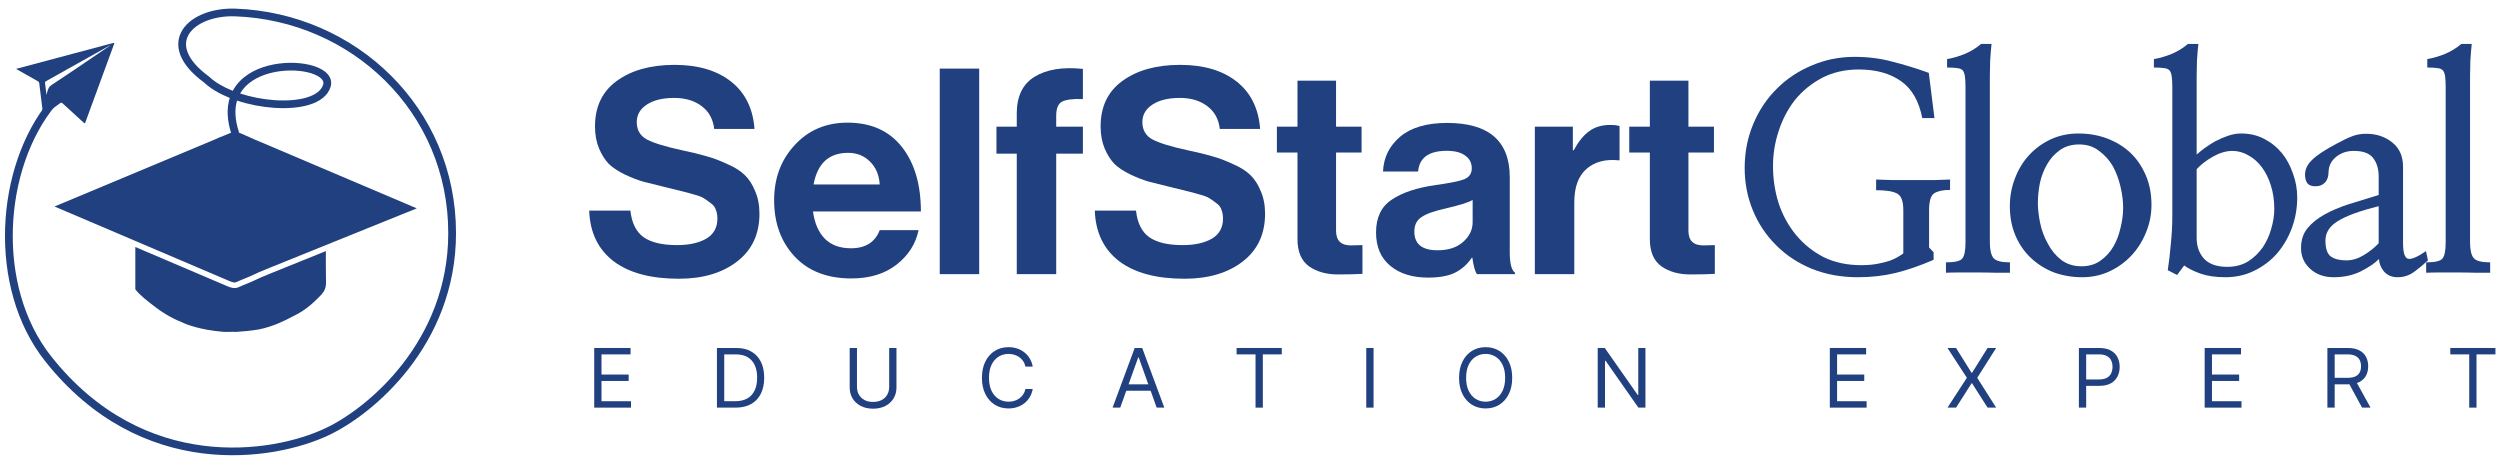
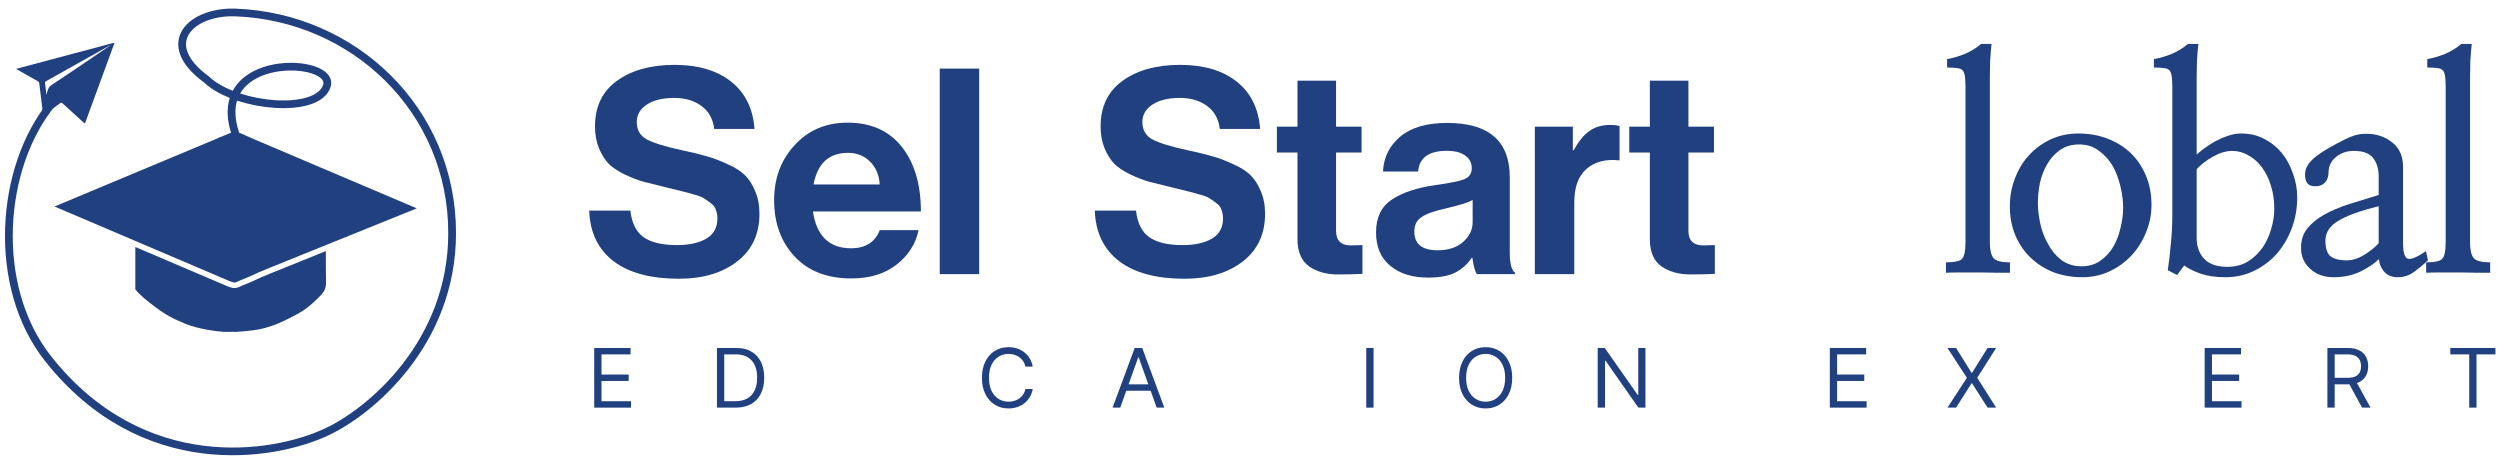
<svg xmlns="http://www.w3.org/2000/svg" width="208" height="38" xml:space="preserve" overflow="hidden">
  <g transform="translate(-598 -178)">
    <path d="M55.974 23.191C53.662 23.191 51.868 22.705 50.592 21.732 49.317 20.744 48.647 19.341 48.583 17.523L51.98 17.523C52.091 18.543 52.45 19.277 53.056 19.723 53.678 20.17 54.602 20.393 55.83 20.393 56.803 20.393 57.6 20.218 58.222 19.867 58.844 19.5 59.155 18.942 59.155 18.192 59.155 17.922 59.115 17.682 59.035 17.475 58.971 17.252 58.828 17.061 58.605 16.901 58.382 16.726 58.19 16.59 58.031 16.494 57.871 16.383 57.576 16.271 57.146 16.16 56.715 16.032 56.388 15.944 56.165 15.896 55.942 15.833 55.527 15.729 54.921 15.586 54.188 15.41 53.582 15.259 53.104 15.131 52.641 15.004 52.123 14.804 51.549 14.533 50.991 14.262 50.544 13.967 50.21 13.648 49.891 13.313 49.62 12.883 49.397 12.357 49.173 11.815 49.062 11.201 49.062 10.515 49.062 8.873 49.66 7.613 50.855 6.736 52.067 5.843 53.654 5.397 55.615 5.397 57.56 5.397 59.115 5.859 60.279 6.784 61.443 7.709 62.089 9.024 62.216 10.73L58.892 10.73C58.796 9.901 58.445 9.263 57.839 8.817 57.249 8.37 56.5 8.147 55.591 8.147 54.65 8.147 53.901 8.331 53.343 8.697 52.785 9.064 52.506 9.55 52.506 10.156 52.506 10.81 52.777 11.288 53.319 11.591 53.877 11.894 54.85 12.197 56.237 12.5 57.066 12.676 57.744 12.843 58.27 13.002 58.796 13.146 59.362 13.361 59.968 13.648 60.59 13.919 61.068 14.222 61.403 14.557 61.754 14.892 62.041 15.338 62.264 15.896 62.503 16.439 62.623 17.068 62.623 17.786 62.623 19.476 62.009 20.8 60.781 21.756 59.553 22.713 57.951 23.191 55.974 23.191Z" fill="#214080" transform="matrix(1.009 0 0 1 598 178)" />
    <path d="M70.195 23.167C68.218 23.167 66.663 22.561 65.531 21.35 64.399 20.122 63.833 18.559 63.833 16.662 63.833 14.828 64.399 13.297 65.531 12.07 66.663 10.826 68.114 10.204 69.884 10.204 71.814 10.204 73.305 10.874 74.357 12.213 75.409 13.553 75.935 15.346 75.935 17.595L67.038 17.595C67.166 18.567 67.493 19.325 68.019 19.867 68.545 20.393 69.262 20.656 70.171 20.656 71.367 20.656 72.156 20.154 72.539 19.149L75.744 19.149C75.505 20.297 74.899 21.254 73.926 22.019 72.954 22.785 71.71 23.167 70.195 23.167ZM69.932 12.716C68.354 12.716 67.405 13.592 67.086 15.346L72.539 15.346C72.491 14.565 72.228 13.935 71.75 13.457 71.271 12.963 70.666 12.716 69.932 12.716Z" fill="#214080" transform="matrix(1.009 0 0 1 598 178)" />
    <path d="M77.489 22.809 77.489 5.708 80.742 5.708 80.742 22.809 77.489 22.809Z" fill="#214080" transform="matrix(1.009 0 0 1 598 178)" />
-     <path d="M82.165 12.787 82.165 10.539 83.84 10.539 83.84 9.439C83.84 8.004 84.334 6.983 85.323 6.377 86.311 5.771 87.635 5.556 89.293 5.732L89.293 8.243C88.48 8.211 87.906 8.283 87.571 8.458 87.252 8.634 87.093 9.024 87.093 9.63L87.093 10.539 89.293 10.539 89.293 12.787 87.093 12.787 87.093 22.809 83.84 22.809 83.84 12.787 82.165 12.787Z" fill="#214080" transform="matrix(1.009 0 0 1 598 178)" />
    <path d="M97.666 23.191C95.354 23.191 93.56 22.705 92.284 21.732 91.009 20.744 90.34 19.341 90.275 17.523L93.672 17.523C93.783 18.543 94.142 19.277 94.748 19.723 95.37 20.17 96.294 20.393 97.522 20.393 98.495 20.393 99.292 20.218 99.914 19.867 100.536 19.5 100.847 18.942 100.847 18.192 100.847 17.922 100.807 17.682 100.727 17.475 100.664 17.252 100.52 17.061 100.297 16.901 100.073 16.726 99.883 16.59 99.723 16.494 99.563 16.383 99.269 16.271 98.838 16.16 98.407 16.032 98.081 15.944 97.858 15.896 97.634 15.833 97.219 15.729 96.614 15.586 95.88 15.41 95.274 15.259 94.796 15.131 94.334 15.004 93.815 14.804 93.241 14.533 92.683 14.262 92.237 13.967 91.902 13.648 91.582 13.313 91.311 12.883 91.088 12.357 90.866 11.815 90.754 11.201 90.754 10.515 90.754 8.873 91.352 7.613 92.548 6.736 93.76 5.843 95.346 5.397 97.307 5.397 99.253 5.397 100.807 5.859 101.971 6.784 103.135 7.709 103.781 9.024 103.908 10.73L100.583 10.73C100.488 9.901 100.138 9.263 99.531 8.817 98.942 8.37 98.192 8.147 97.283 8.147 96.343 8.147 95.593 8.331 95.035 8.697 94.477 9.064 94.198 9.55 94.198 10.156 94.198 10.81 94.469 11.288 95.011 11.591 95.569 11.894 96.542 12.197 97.929 12.5 98.758 12.676 99.436 12.843 99.962 13.002 100.488 13.146 101.055 13.361 101.66 13.648 102.282 13.919 102.76 14.222 103.095 14.557 103.446 14.892 103.733 15.338 103.956 15.896 104.195 16.439 104.315 17.068 104.315 17.786 104.315 19.476 103.701 20.8 102.473 21.756 101.246 22.713 99.643 23.191 97.666 23.191Z" fill="#214080" transform="matrix(1.009 0 0 1 598 178)" />
    <path d="M105.289 12.692 105.289 10.539 106.987 10.539 106.987 6.712 110.168 6.712 110.168 10.539 112.273 10.539 112.273 12.692 110.168 12.692 110.168 19.197C110.168 20.01 110.575 20.417 111.388 20.417L112.345 20.393 112.345 22.785C111.85 22.817 111.173 22.833 110.311 22.833 109.371 22.833 108.581 22.609 107.944 22.163 107.306 21.7 106.987 20.943 106.987 19.891L106.987 12.692 105.289 12.692Z" fill="#214080" transform="matrix(1.009 0 0 1 598 178)" />
    <path d="M121.79 22.809C121.63 22.601 121.503 22.147 121.407 21.445L121.359 21.445C121.009 21.971 120.562 22.378 120.02 22.665 119.478 22.952 118.72 23.096 117.748 23.096 116.456 23.096 115.42 22.769 114.638 22.115 113.857 21.461 113.466 20.537 113.466 19.341 113.466 18.097 113.897 17.188 114.758 16.614 115.619 16.024 116.831 15.617 118.394 15.394 119.542 15.235 120.323 15.075 120.738 14.916 121.152 14.741 121.359 14.438 121.359 14.007 121.359 13.56 121.184 13.21 120.833 12.955 120.483 12.684 119.972 12.548 119.302 12.548 117.819 12.548 117.031 13.122 116.934 14.27L114.041 14.27C114.089 13.106 114.559 12.141 115.452 11.376 116.345 10.611 117.636 10.228 119.327 10.228 122.77 10.228 124.492 11.735 124.492 14.748L124.492 20.991C124.492 21.916 124.636 22.482 124.923 22.689L124.923 22.809 121.79 22.809ZM118.537 20.823C119.43 20.823 120.132 20.592 120.642 20.13 121.168 19.667 121.431 19.117 121.431 18.48L121.431 16.638C121.081 16.845 120.323 17.084 119.159 17.355 118.234 17.563 117.58 17.802 117.198 18.073 116.815 18.328 116.624 18.727 116.624 19.269 116.624 20.305 117.261 20.823 118.537 20.823Z" fill="#214080" transform="matrix(1.009 0 0 1 598 178)" />
    <path d="M129.694 10.539 129.694 12.5 129.766 12.5C130.148 11.783 130.571 11.257 131.033 10.922 131.495 10.571 132.078 10.395 132.779 10.395 133.114 10.395 133.369 10.427 133.545 10.491L133.545 13.337 133.473 13.337C132.373 13.226 131.488 13.465 130.818 14.055 130.148 14.645 129.813 15.57 129.813 16.829L129.813 22.809 126.56 22.809 126.56 10.539 129.694 10.539Z" fill="#214080" transform="matrix(1.009 0 0 1 598 178)" />
    <path d="M134.345 12.692 134.345 10.539 136.043 10.539 136.043 6.712 139.224 6.712 139.224 10.539 141.329 10.539 141.329 12.692 139.224 12.692 139.224 19.197C139.224 20.01 139.631 20.417 140.444 20.417L141.401 20.393 141.401 22.785C140.907 22.817 140.228 22.833 139.368 22.833 138.427 22.833 137.638 22.609 137 22.163 136.362 21.7 136.043 20.943 136.043 19.891L136.043 12.692 134.345 12.692Z" fill="#214080" transform="matrix(1.009 0 0 1 598 178)" />
-     <path d="M159.511 9.822 158.507 9.822C158.227 8.39 157.635 7.362 156.732 6.739 155.829 6.101 154.677 5.781 153.275 5.781 152.138 5.781 151.127 6.015 150.238 6.482 149.367 6.949 148.627 7.557 148.02 8.304 147.428 9.067 146.976 9.931 146.666 10.897 146.354 11.847 146.198 12.82 146.198 13.816 146.198 14.891 146.354 15.926 146.666 16.923 146.992 17.904 147.467 18.776 148.09 19.539 148.713 20.302 149.468 20.917 150.356 21.384 151.259 21.835 152.294 22.061 153.462 22.061 153.991 22.061 154.451 22.022 154.84 21.944 155.229 21.867 155.564 21.781 155.845 21.688 156.125 21.578 156.351 21.47 156.522 21.361 156.709 21.252 156.849 21.158 156.943 21.08L156.943 17.483C156.943 16.736 156.771 16.276 156.428 16.105 156.101 15.918 155.526 15.825 154.7 15.825L154.7 14.937C155.089 14.953 155.557 14.969 156.101 14.984 156.662 14.984 157.23 14.984 157.806 14.984 158.382 14.984 158.935 14.984 159.465 14.984 159.994 14.969 160.438 14.953 160.797 14.937L160.797 15.802C160.22 15.802 159.784 15.895 159.489 16.082 159.208 16.269 159.068 16.736 159.068 17.483L159.068 20.59 159.441 20.987 159.441 21.617C158.336 22.1 157.285 22.466 156.288 22.715 155.308 22.949 154.28 23.066 153.205 23.066 151.819 23.066 150.55 22.832 149.398 22.365 148.246 21.882 147.264 21.228 146.455 20.403 145.63 19.578 144.991 18.612 144.54 17.507 144.088 16.401 143.862 15.225 143.862 13.98 143.862 12.672 144.096 11.457 144.563 10.336 145.03 9.199 145.677 8.218 146.502 7.393 147.312 6.568 148.269 5.922 149.375 5.454 150.48 4.972 151.664 4.73 152.925 4.73 154.031 4.73 155.066 4.863 156.031 5.127 157.013 5.377 158.017 5.688 159.044 6.062L159.511 9.822Z" fill="#214080" transform="matrix(1.009 0 0 1 598 178)" />
    <path d="M162.071 7.276C162.071 6.887 162.055 6.583 162.024 6.365 161.992 6.132 161.931 5.961 161.837 5.852 161.728 5.743 161.573 5.68 161.37 5.665 161.167 5.634 160.895 5.618 160.553 5.618L160.553 4.917C161.066 4.824 161.564 4.676 162.047 4.473 162.545 4.255 162.981 3.983 163.355 3.656L164.219 3.656C164.173 4.076 164.134 4.551 164.103 5.081 164.087 5.595 164.079 6.031 164.079 6.389L164.079 20.169C164.079 20.792 164.18 21.228 164.383 21.477 164.586 21.711 165.037 21.828 165.737 21.828L165.737 22.692C165.411 22.692 165.006 22.692 164.523 22.692 164.04 22.676 163.549 22.669 163.051 22.669 162.553 22.669 162.071 22.669 161.603 22.669 161.136 22.669 160.755 22.676 160.459 22.692L160.459 21.828C161.175 21.828 161.619 21.727 161.79 21.524 161.977 21.322 162.071 20.87 162.071 20.169L162.071 7.276Z" fill="#214080" transform="matrix(1.009 0 0 1 598 178)" />
    <path d="M177.406 17.04C177.406 17.865 177.25 18.643 176.939 19.375 176.643 20.107 176.238 20.745 175.724 21.291 175.21 21.835 174.603 22.271 173.902 22.598 173.218 22.91 172.478 23.066 171.683 23.066 170.873 23.066 170.103 22.933 169.371 22.669 168.655 22.388 168.024 21.991 167.48 21.477 166.934 20.963 166.506 20.341 166.194 19.609 165.883 18.877 165.727 18.059 165.727 17.156 165.727 16.347 165.867 15.576 166.148 14.844 166.428 14.097 166.817 13.45 167.316 12.905 167.814 12.36 168.406 11.924 169.091 11.597 169.792 11.27 170.554 11.107 171.38 11.107 172.236 11.107 173.03 11.247 173.762 11.527 174.494 11.807 175.133 12.205 175.677 12.718 176.207 13.232 176.627 13.855 176.939 14.587 177.25 15.319 177.406 16.136 177.406 17.04ZM175.07 17.296C175.07 16.751 175 16.175 174.86 15.568 174.72 14.945 174.51 14.369 174.229 13.84 173.934 13.326 173.552 12.898 173.085 12.555 172.633 12.197 172.088 12.018 171.45 12.018 170.827 12.018 170.297 12.173 169.862 12.485 169.425 12.796 169.076 13.186 168.81 13.653 168.53 14.135 168.327 14.665 168.203 15.241 168.094 15.817 168.039 16.37 168.039 16.899 168.039 17.398 168.102 17.95 168.227 18.558 168.351 19.165 168.561 19.733 168.857 20.263 169.137 20.808 169.504 21.259 169.955 21.617 170.422 21.976 170.982 22.155 171.637 22.155 172.244 22.155 172.766 21.999 173.201 21.688 173.637 21.376 173.996 20.979 174.276 20.496 174.541 20.029 174.735 19.508 174.86 18.931 175 18.355 175.07 17.81 175.07 17.296Z" fill="#214080" transform="matrix(1.009 0 0 1 598 178)" />
    <path d="M181.273 3.656C181.226 4.076 181.187 4.551 181.156 5.081 181.14 5.595 181.132 6.031 181.132 6.389L181.132 12.859C181.304 12.703 181.522 12.524 181.787 12.321 182.067 12.119 182.37 11.924 182.697 11.737 183.025 11.566 183.367 11.418 183.725 11.294 184.083 11.169 184.442 11.107 184.8 11.107 185.501 11.107 186.131 11.255 186.691 11.551 187.267 11.847 187.758 12.243 188.163 12.742 188.553 13.225 188.856 13.793 189.074 14.447 189.308 15.085 189.424 15.747 189.424 16.432 189.424 17.32 189.276 18.168 188.981 18.978 188.684 19.772 188.28 20.473 187.766 21.08 187.237 21.688 186.606 22.17 185.874 22.528 185.158 22.887 184.363 23.066 183.492 23.066 182.697 23.066 182.012 22.964 181.436 22.762 180.876 22.559 180.432 22.334 180.105 22.085L179.521 22.879 178.75 22.482C178.859 21.75 178.945 21.002 179.007 20.239 179.085 19.476 179.124 18.713 179.124 17.95L179.124 7.276C179.124 6.887 179.108 6.583 179.077 6.365 179.046 6.132 178.983 5.961 178.89 5.852 178.782 5.743 178.625 5.68 178.424 5.665 178.221 5.634 177.948 5.618 177.606 5.618L177.606 4.917C178.12 4.824 178.618 4.676 179.101 4.473 179.599 4.255 180.035 3.983 180.409 3.656L181.273 3.656ZM181.132 19.796C181.132 20.496 181.335 21.072 181.74 21.524 182.16 21.976 182.799 22.201 183.655 22.201 184.309 22.201 184.878 22.053 185.361 21.758 185.843 21.446 186.248 21.057 186.575 20.59 186.887 20.123 187.12 19.609 187.276 19.048 187.446 18.472 187.533 17.919 187.533 17.39 187.533 16.674 187.439 16.02 187.252 15.428 187.066 14.836 186.816 14.33 186.505 13.91 186.193 13.489 185.828 13.162 185.407 12.929 184.987 12.68 184.542 12.555 184.075 12.555 183.577 12.555 183.048 12.711 182.487 13.022 181.942 13.334 181.491 13.684 181.132 14.073L181.132 19.796Z" fill="#214080" transform="matrix(1.009 0 0 1 598 178)" />
    <path d="M196.141 17.156C194.584 17.546 193.462 17.958 192.777 18.394 192.093 18.815 191.75 19.352 191.75 20.006 191.75 20.675 191.897 21.119 192.194 21.337 192.489 21.555 192.918 21.664 193.478 21.664 193.961 21.664 194.443 21.516 194.926 21.22 195.425 20.909 195.829 20.582 196.141 20.239L196.141 17.156ZM200.205 21.664C199.862 21.991 199.481 22.31 199.061 22.622 198.656 22.918 198.204 23.066 197.706 23.066 197.239 23.066 196.865 22.91 196.585 22.598 196.32 22.271 196.18 21.921 196.164 21.547 195.838 21.89 195.339 22.233 194.67 22.575 194.015 22.902 193.268 23.066 192.427 23.066 191.633 23.066 190.979 22.824 190.465 22.342 189.951 21.859 189.71 21.252 189.741 20.52 189.757 19.912 189.936 19.399 190.279 18.978 190.621 18.558 191.08 18.184 191.656 17.857 192.233 17.53 192.902 17.242 193.665 16.993 194.443 16.744 195.268 16.487 196.141 16.222L196.141 14.704C196.141 14.05 195.985 13.528 195.674 13.139 195.378 12.75 194.849 12.555 194.085 12.555 193.525 12.555 193.043 12.718 192.637 13.046 192.233 13.373 192.022 13.793 192.006 14.307 192.006 14.696 191.905 14.992 191.703 15.194 191.517 15.397 191.259 15.498 190.932 15.498 190.605 15.498 190.379 15.412 190.255 15.241 190.13 15.054 190.068 14.821 190.068 14.54 190.068 14.089 190.263 13.676 190.652 13.302 191.041 12.913 191.718 12.462 192.684 11.948 193.198 11.667 193.618 11.465 193.945 11.34 194.288 11.2 194.677 11.13 195.113 11.13 195.954 11.13 196.67 11.371 197.262 11.854 197.853 12.321 198.15 12.999 198.15 13.886L198.15 20.193C198.15 21.002 198.282 21.446 198.547 21.524 198.827 21.602 199.325 21.392 200.041 20.893L200.205 21.664Z" fill="#214080" transform="matrix(1.009 0 0 1 598 178)" />
    <path d="M201.666 7.276C201.666 6.887 201.651 6.583 201.62 6.365 201.588 6.132 201.526 5.961 201.433 5.852 201.324 5.743 201.168 5.68 200.965 5.665 200.763 5.634 200.491 5.618 200.148 5.618L200.148 4.917C200.662 4.824 201.16 4.676 201.643 4.473 202.141 4.255 202.577 3.983 202.951 3.656L203.815 3.656C203.769 4.076 203.729 4.551 203.699 5.081 203.683 5.595 203.675 6.031 203.675 6.389L203.675 20.169C203.675 20.792 203.776 21.228 203.979 21.477 204.181 21.711 204.633 21.828 205.333 21.828L205.333 22.692C205.007 22.692 204.601 22.692 204.118 22.692 203.636 22.676 203.145 22.669 202.647 22.669 202.149 22.669 201.666 22.669 201.199 22.669 200.732 22.669 200.35 22.676 200.055 22.692L200.055 21.828C200.771 21.828 201.214 21.727 201.386 21.524 201.573 21.322 201.666 20.87 201.666 20.169L201.666 7.276Z" fill="#214080" transform="matrix(1.009 0 0 1 598 178)" />
    <path d="M48.998 33.915 48.998 28.952 51.994 28.952 51.994 29.485 49.599 29.485 49.599 31.162 51.839 31.162 51.839 31.695 49.599 31.695 49.599 33.382 52.033 33.382 52.033 33.915 48.998 33.915Z" fill="#214080" transform="matrix(1.009 0 0 1 598 178)" />
    <path d="M60.649 33.915 59.117 33.915 59.117 28.952 60.717 28.952C61.199 28.952 61.611 29.051 61.953 29.25 62.296 29.447 62.558 29.73 62.741 30.1 62.923 30.469 63.015 30.91 63.015 31.424 63.015 31.941 62.923 32.386 62.738 32.759 62.554 33.131 62.286 33.417 61.934 33.617 61.581 33.816 61.153 33.915 60.649 33.915ZM59.719 33.382 60.611 33.382C61.021 33.382 61.361 33.303 61.631 33.144 61.901 32.986 62.102 32.761 62.234 32.468 62.367 32.176 62.433 31.828 62.433 31.424 62.433 31.023 62.368 30.678 62.237 30.389 62.106 30.098 61.91 29.875 61.65 29.72 61.39 29.563 61.066 29.485 60.678 29.485L59.719 29.485 59.719 33.382Z" fill="#214080" transform="matrix(1.009 0 0 1 598 178)" />
-     <path d="M73.32 28.952 73.921 28.952 73.921 32.238C73.921 32.577 73.841 32.88 73.682 33.147 73.523 33.412 73.299 33.621 73.01 33.775 72.721 33.926 72.382 34.002 71.992 34.002 71.603 34.002 71.264 33.926 70.974 33.775 70.685 33.621 70.46 33.412 70.301 33.147 70.142 32.88 70.063 32.577 70.063 32.238L70.063 28.952 70.664 28.952 70.664 32.19C70.664 32.432 70.718 32.648 70.824 32.837 70.931 33.024 71.083 33.172 71.28 33.28 71.478 33.387 71.716 33.44 71.992 33.44 72.269 33.44 72.506 33.387 72.705 33.28 72.904 33.172 73.055 33.024 73.16 32.837 73.267 32.648 73.32 32.432 73.32 32.19L73.32 28.952Z" fill="#214080" transform="matrix(1.009 0 0 1 598 178)" />
    <path d="M85.156 30.503 84.555 30.503C84.52 30.33 84.457 30.178 84.368 30.047 84.281 29.916 84.175 29.806 84.049 29.717 83.924 29.627 83.786 29.559 83.634 29.514 83.482 29.469 83.324 29.446 83.159 29.446 82.859 29.446 82.586 29.522 82.342 29.674 82.1 29.826 81.907 30.049 81.763 30.345 81.621 30.641 81.55 31.004 81.55 31.433 81.55 31.863 81.621 32.226 81.763 32.522 81.907 32.817 82.1 33.041 82.342 33.193 82.586 33.345 82.859 33.421 83.159 33.421 83.324 33.421 83.482 33.398 83.634 33.353 83.786 33.308 83.924 33.241 84.049 33.152 84.175 33.061 84.281 32.951 84.368 32.82 84.457 32.687 84.52 32.535 84.555 32.364L85.156 32.364C85.111 32.618 85.029 32.845 84.909 33.045 84.789 33.245 84.64 33.416 84.463 33.556 84.285 33.695 84.086 33.801 83.864 33.874 83.645 33.947 83.409 33.983 83.159 33.983 82.736 33.983 82.359 33.88 82.03 33.673 81.7 33.466 81.441 33.172 81.252 32.791 81.062 32.409 80.968 31.957 80.968 31.433 80.968 30.91 81.062 30.457 81.252 30.076 81.441 29.695 81.7 29.401 82.03 29.194 82.359 28.987 82.736 28.884 83.159 28.884 83.409 28.884 83.645 28.92 83.864 28.993 84.086 29.066 84.285 29.172 84.463 29.313 84.64 29.452 84.789 29.621 84.909 29.822 85.029 30.02 85.111 30.247 85.156 30.503Z" fill="#214080" transform="matrix(1.009 0 0 1 598 178)" />
    <path d="M92.371 33.915 91.741 33.915 93.564 28.952 94.184 28.952 96.007 33.915 95.377 33.915 93.893 29.737 93.854 29.737 92.371 33.915ZM92.603 31.976 95.144 31.976 95.144 32.51 92.603 32.51 92.603 31.976Z" fill="#214080" transform="matrix(1.009 0 0 1 598 178)" />
-     <path d="M101.968 29.485 101.968 28.952 105.692 28.952 105.692 29.485 104.13 29.485 104.13 33.915 103.529 33.915 103.529 29.485 101.968 29.485Z" fill="#214080" transform="matrix(1.009 0 0 1 598 178)" />
    <path d="M113.26 28.952 113.26 33.915 112.659 33.915 112.659 28.952 113.26 28.952Z" fill="#214080" transform="matrix(1.009 0 0 1 598 178)" />
    <path d="M124.693 31.433C124.693 31.957 124.599 32.409 124.409 32.791 124.22 33.172 123.961 33.466 123.632 33.673 123.302 33.88 122.926 33.983 122.503 33.983 122.079 33.983 121.702 33.88 121.373 33.673 121.044 33.466 120.784 33.172 120.595 32.791 120.406 32.409 120.311 31.957 120.311 31.433 120.311 30.91 120.406 30.457 120.595 30.076 120.784 29.695 121.044 29.401 121.373 29.194 121.702 28.987 122.079 28.884 122.503 28.884 122.926 28.884 123.302 28.987 123.632 29.194 123.961 29.401 124.22 29.695 124.409 30.076 124.599 30.457 124.693 30.91 124.693 31.433ZM124.111 31.433C124.111 31.004 124.04 30.641 123.896 30.345 123.753 30.049 123.561 29.826 123.317 29.674 123.074 29.522 122.802 29.446 122.503 29.446 122.202 29.446 121.929 29.522 121.685 29.674 121.443 29.826 121.25 30.049 121.106 30.345 120.964 30.641 120.893 31.004 120.893 31.433 120.893 31.863 120.964 32.226 121.106 32.522 121.25 32.817 121.443 33.041 121.685 33.193 121.929 33.345 122.202 33.421 122.503 33.421 122.802 33.421 123.074 33.345 123.317 33.193 123.561 33.041 123.753 32.817 123.896 32.522 124.04 32.226 124.111 31.863 124.111 31.433Z" fill="#214080" transform="matrix(1.009 0 0 1 598 178)" />
    <path d="M135.68 28.952 135.68 33.915 135.098 33.915 132.394 30.018 132.345 30.018 132.345 33.915 131.744 33.915 131.744 28.952 132.326 28.952 135.04 32.858 135.088 32.858 135.088 28.952 135.68 28.952Z" fill="#214080" transform="matrix(1.009 0 0 1 598 178)" />
    <path d="M150.883 33.915 150.883 28.952 153.878 28.952 153.878 29.485 151.483 29.485 151.483 31.162 153.723 31.162 153.723 31.695 151.483 31.695 151.483 33.382 153.917 33.382 153.917 33.915 150.883 33.915Z" fill="#214080" transform="matrix(1.009 0 0 1 598 178)" />
    <path d="M161.292 28.952 162.572 31.017 162.611 31.017 163.891 28.952 164.598 28.952 163.038 31.433 164.598 33.915 163.891 33.915 162.611 31.889 162.572 31.889 161.292 33.915 160.585 33.915 162.184 31.433 160.585 28.952 161.292 28.952Z" fill="#214080" transform="matrix(1.009 0 0 1 598 178)" />
-     <path d="M171.421 33.915 171.421 28.952 173.098 28.952C173.487 28.952 173.805 29.022 174.053 29.163 174.302 29.301 174.486 29.49 174.605 29.727 174.725 29.965 174.785 30.23 174.785 30.522 174.785 30.814 174.725 31.08 174.605 31.32 174.488 31.559 174.305 31.749 174.058 31.892 173.81 32.032 173.494 32.102 173.108 32.102L171.905 32.102 171.905 31.569 173.088 31.569C173.354 31.569 173.569 31.523 173.73 31.431 173.892 31.339 174.009 31.215 174.081 31.058 174.156 30.899 174.193 30.721 174.193 30.522 174.193 30.323 174.156 30.146 174.081 29.989 174.009 29.832 173.891 29.709 173.728 29.62 173.565 29.53 173.348 29.485 173.078 29.485L172.022 29.485 172.022 33.915 171.421 33.915Z" fill="#214080" transform="matrix(1.009 0 0 1 598 178)" />
    <path d="M181.793 33.915 181.793 28.952 184.789 28.952 184.789 29.485 182.394 29.485 182.394 31.162 184.634 31.162 184.634 31.695 182.394 31.695 182.394 33.382 184.828 33.382 184.828 33.915 181.793 33.915Z" fill="#214080" transform="matrix(1.009 0 0 1 598 178)" />
    <path d="M191.912 33.915 191.912 28.952 193.589 28.952C193.977 28.952 194.296 29.018 194.544 29.15 194.793 29.281 194.977 29.461 195.097 29.691 195.216 29.92 195.276 30.181 195.276 30.474 195.276 30.766 195.216 31.025 195.097 31.252 194.977 31.478 194.794 31.655 194.546 31.785 194.299 31.913 193.983 31.976 193.599 31.976L192.242 31.976 192.242 31.433 193.58 31.433C193.845 31.433 194.058 31.395 194.22 31.317 194.383 31.239 194.501 31.13 194.574 30.988 194.648 30.844 194.685 30.672 194.685 30.474 194.685 30.275 194.648 30.101 194.574 29.953 194.499 29.804 194.38 29.689 194.217 29.608 194.054 29.526 193.838 29.485 193.569 29.485L192.513 29.485 192.513 33.915 191.912 33.915ZM194.248 31.685 195.47 33.915 194.772 33.915 193.569 31.685 194.248 31.685Z" fill="#214080" transform="matrix(1.009 0 0 1 598 178)" />
    <path d="M202.046 29.485 202.046 28.952 205.769 28.952 205.769 29.485 204.208 29.485 204.208 33.915 203.607 33.915 203.607 29.485 202.046 29.485Z" fill="#214080" transform="matrix(1.009 0 0 1 598 178)" />
    <path d="M19.861 11.098C20.108 11.2 20.351 11.312 20.594 11.424 20.891 11.561 21.189 11.698 21.493 11.817L34.366 17.335 22.274 22.264 22.27 22.265C22.137 22.322 22 22.379 21.861 22.436 21.538 22.569 21.205 22.706 20.887 22.864 20.668 22.973 20.439 23.069 20.202 23.166L20.14 23.191C19.925 23.279 19.702 23.37 19.485 23.473 19.328 23.547 19.164 23.486 18.89 23.37L18.89 23.37 4.494 17.181 17.713 11.605C17.956 11.485 18.212 11.384 18.467 11.284 18.663 11.208 18.86 11.131 19.05 11.044 19.356 10.906 19.607 10.993 19.861 11.098ZM11.158 20.55 11.158 24.071C11.51 24.552 12.25 25.118 12.651 25.425 12.736 25.491 12.806 25.544 12.854 25.583 13.16 25.831 14.01 26.419 14.957 26.791 15.339 26.998 16.552 27.45 18.346 27.602 18.545 27.621 18.747 27.616 18.949 27.611 19.122 27.607 19.295 27.602 19.467 27.613 19.821 27.594 20.695 27.526 21.36 27.406 22.607 27.142 23.526 26.653 24.075 26.36 24.206 26.291 24.315 26.233 24.404 26.191 25.202 25.779 25.854 25.196 26.462 24.556 26.732 24.272 26.891 23.946 26.883 23.516 26.866 22.644 26.867 21.772 26.869 20.89L22.452 22.691 22.451 22.691C22.305 22.754 22.161 22.813 22.019 22.871 21.704 23.001 21.396 23.128 21.093 23.278 20.857 23.396 20.614 23.497 20.378 23.594L20.317 23.619C20.099 23.708 19.888 23.794 19.682 23.892 19.325 24.059 18.972 23.909 18.749 23.813 18.741 23.809 18.732 23.806 18.724 23.802 18.719 23.8 18.714 23.798 18.71 23.796L18.708 23.796 11.158 20.55Z" fill="#214080" fill-rule="evenodd" transform="matrix(1.009 0 0 1 598 178)" />
    <path d="M15.466 4.338C15.689 4.934 16.226 5.623 17.221 6.359L17.237 6.371 17.252 6.385C17.735 6.846 18.413 7.242 19.192 7.556 19.277 7.395 19.374 7.242 19.483 7.097 20.207 6.13 21.378 5.593 22.554 5.363 23.732 5.133 24.966 5.2 25.872 5.491 26.323 5.637 26.723 5.847 26.986 6.133 27.264 6.433 27.39 6.82 27.254 7.247 27.018 7.994 26.333 8.456 25.513 8.713 24.685 8.972 23.653 9.046 22.587 8.971 21.584 8.901 20.523 8.696 19.548 8.369 19.34 9.06 19.352 9.933 19.716 11.028L19.108 11.23C18.703 10.012 18.683 8.988 18.945 8.148 18.112 7.811 17.371 7.38 16.824 6.862 15.783 6.089 15.146 5.313 14.866 4.562 14.58 3.794 14.675 3.073 15.056 2.471 15.797 1.3 17.556 0.649 19.424 0.719 29.311 1.09 37.602 8.925 37.602 19.395 37.602 28.71 30.762 34.483 27.087 36.218L27.086 36.218 26.949 35.928 27.087 36.218C22.588 38.364 11.626 40.127 3.721 30.048L3.721 30.048 3.973 29.85 3.721 30.048C1.309 26.982 0.29 22.919 0.422 18.957 0.554 14.996 1.838 11.099 4.081 8.359L4.577 8.765C2.44 11.375 1.19 15.129 1.062 18.978 0.934 22.827 1.927 26.732 4.225 29.652L4.225 29.652C11.881 39.413 22.476 37.708 26.811 35.639L26.812 35.639C30.351 33.969 36.962 28.379 36.962 19.395 36.962 9.29 28.964 1.718 19.4 1.359 17.641 1.293 16.164 1.918 15.597 2.814 15.325 3.245 15.249 3.755 15.466 4.338ZM19.8 7.778C20.696 8.073 21.681 8.265 22.632 8.332 23.649 8.403 24.595 8.329 25.322 8.102 26.055 7.872 26.499 7.51 26.644 7.054 26.699 6.879 26.662 6.725 26.516 6.567 26.357 6.395 26.073 6.229 25.676 6.101 24.886 5.847 23.763 5.779 22.677 5.991 21.589 6.204 20.591 6.686 19.995 7.481 19.925 7.575 19.86 7.674 19.8 7.778Z" fill="#214080" fill-rule="evenodd" transform="matrix(1.009 0 0 1 598 178)" />
    <path d="M1.331 5.73C1.417 5.706 1.479 5.687 1.542 5.671 4.136 4.973 6.729 4.276 9.322 3.579 9.357 3.572 9.393 3.569 9.429 3.569 9.423 3.603 9.415 3.636 9.405 3.668 8.617 5.836 7.829 8.004 7.042 10.172 7.006 10.271 6.978 10.278 6.901 10.206 6.324 9.671 5.742 9.141 5.166 8.604 5.087 8.531 5.035 8.527 4.95 8.59 4.518 8.911 4.081 9.226 3.648 9.545 3.578 9.597 3.561 9.585 3.551 9.501 3.448 8.637 3.342 7.774 3.234 6.911 3.229 6.883 3.218 6.856 3.202 6.832 3.186 6.808 3.166 6.787 3.142 6.771 2.575 6.443 2.003 6.12 1.433 5.796 1.406 5.78 1.381 5.762 1.331 5.73ZM3.827 7.874C3.835 7.863 3.841 7.851 3.847 7.839 3.853 7.816 3.858 7.793 3.864 7.769 3.934 7.5 3.982 7.251 4.261 7.066 5.575 6.199 6.868 5.3 8.168 4.413 8.479 4.201 8.789 3.988 9.099 3.775 9.091 3.773 9.083 3.773 9.075 3.775 9.067 3.776 9.06 3.78 9.053 3.784 8.44 4.13 7.826 4.476 7.213 4.822 6.07 5.467 4.928 6.112 3.786 6.758 3.75 6.779 3.706 6.833 3.71 6.867 3.743 7.197 3.785 7.526 3.827 7.874Z" fill="#214080" transform="matrix(1.009 0 0 1 598 178)" />
  </g>
</svg>